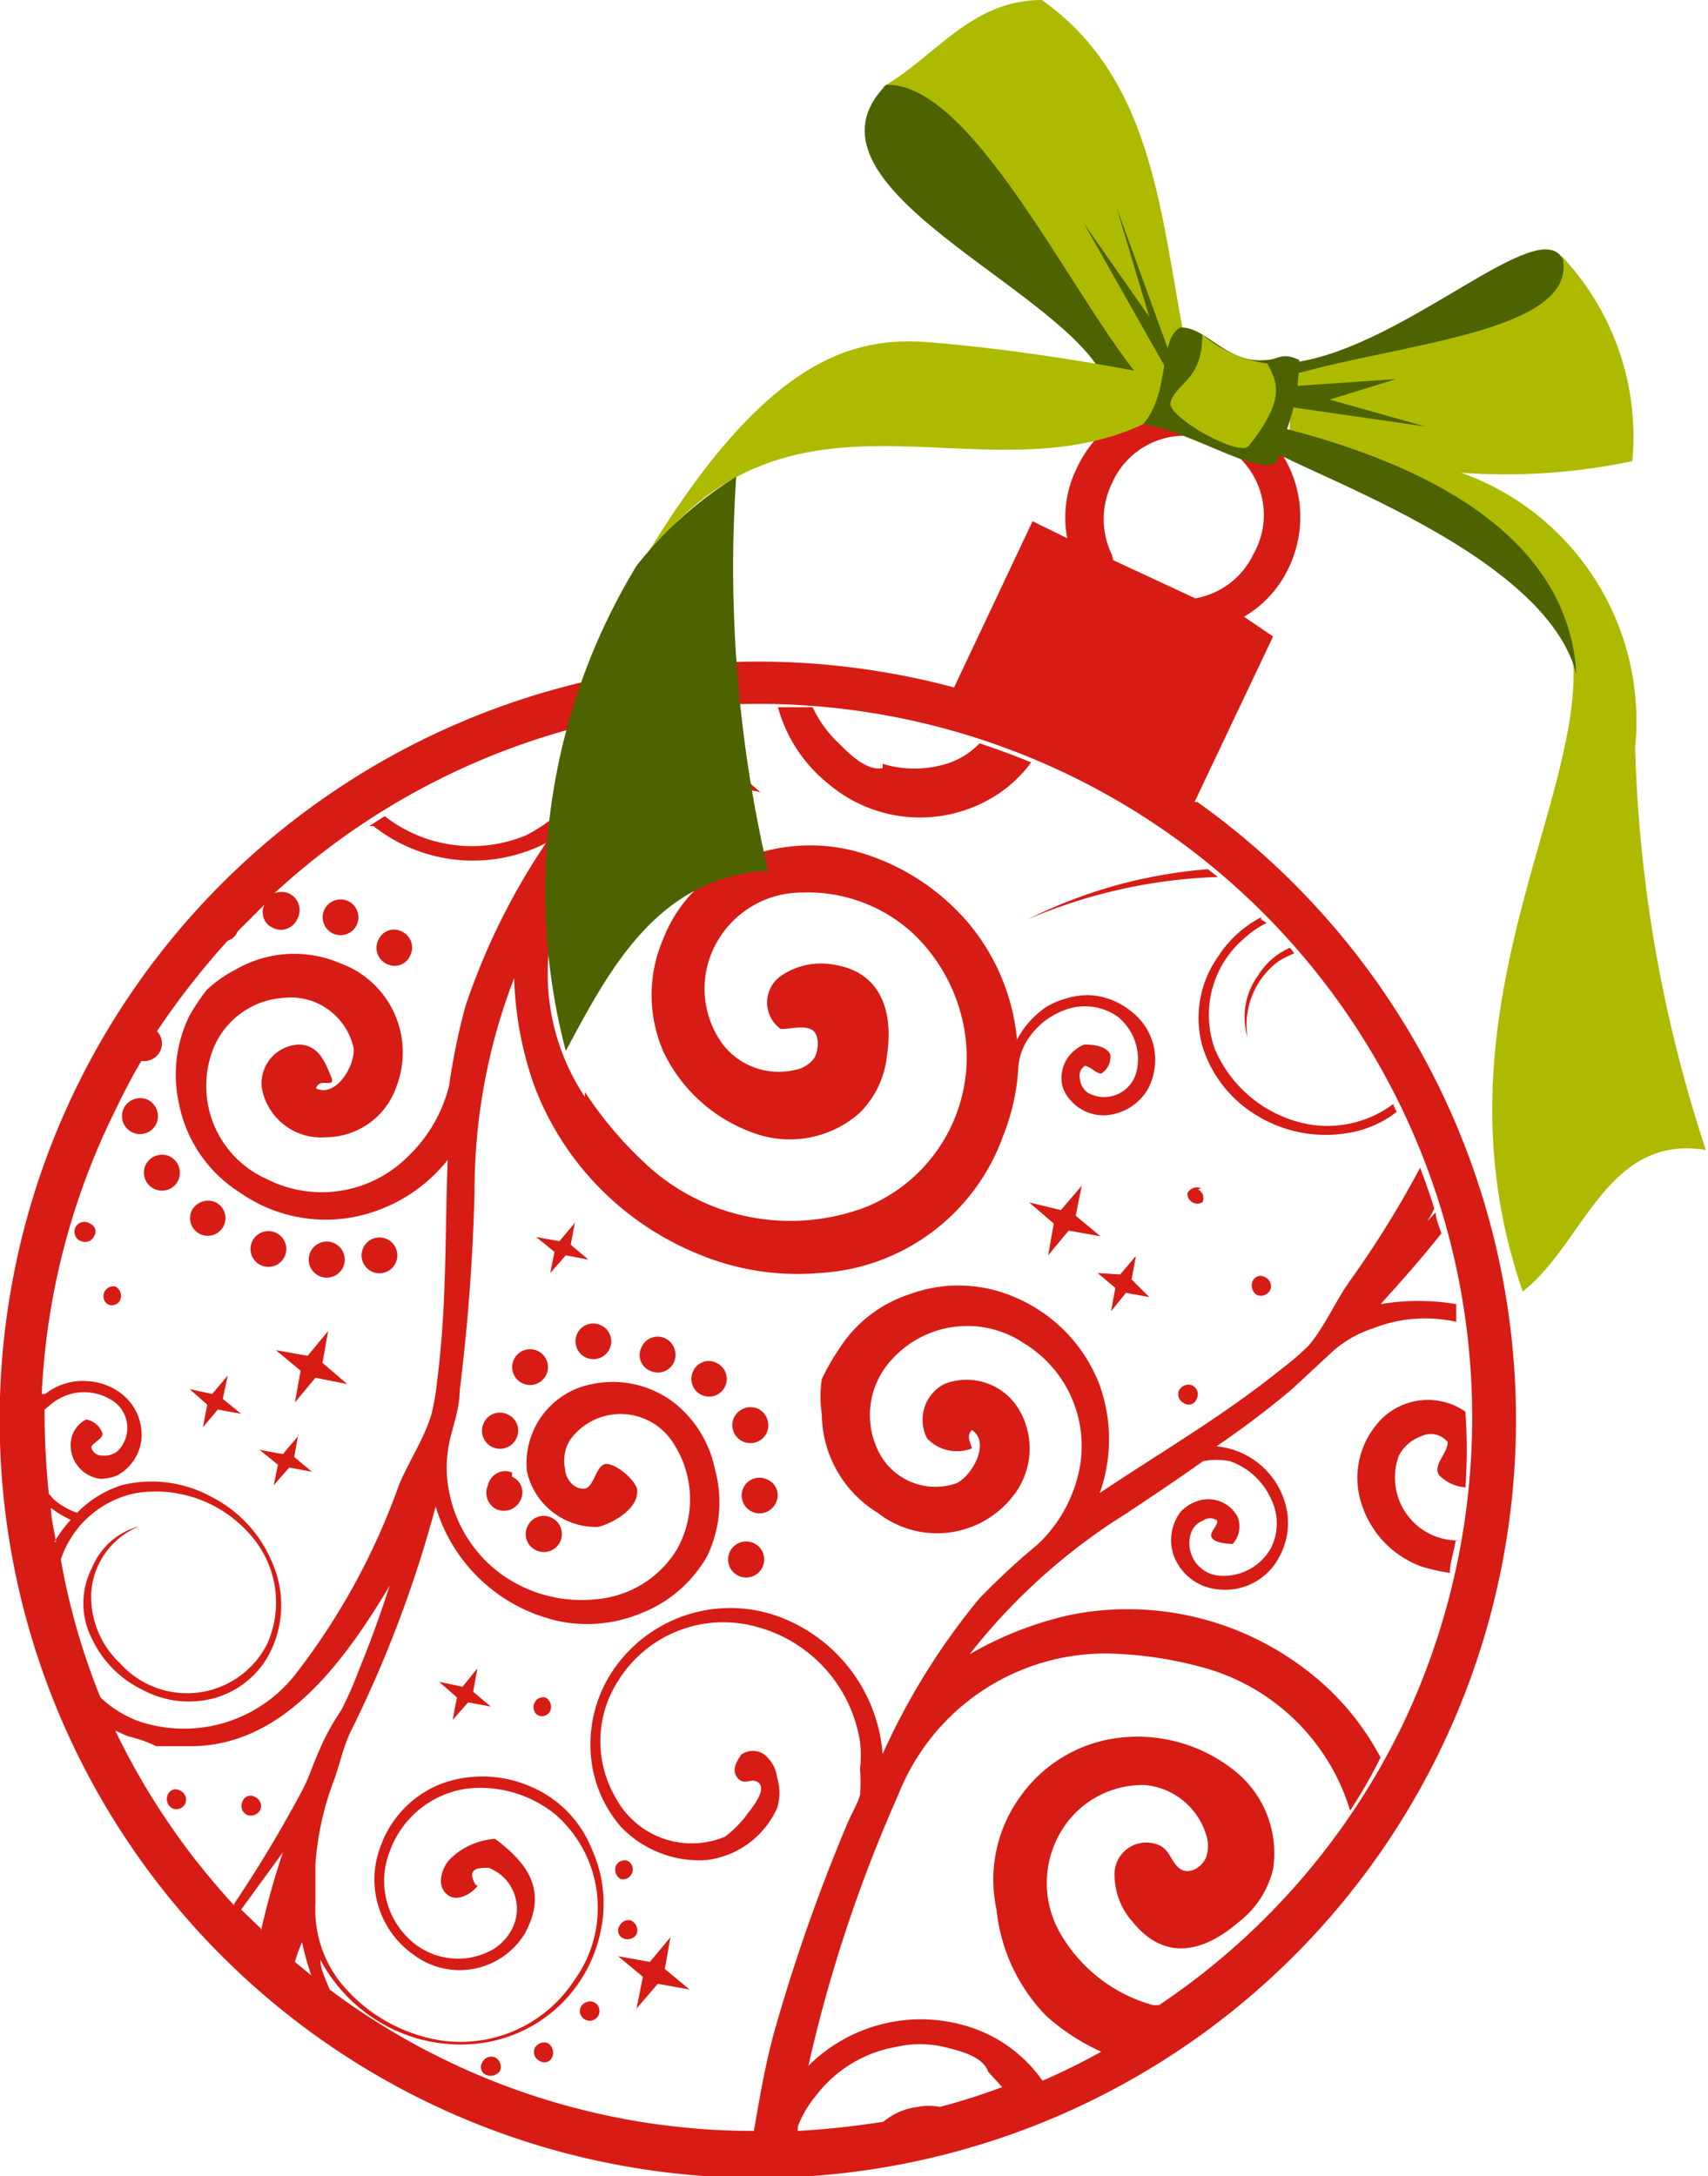
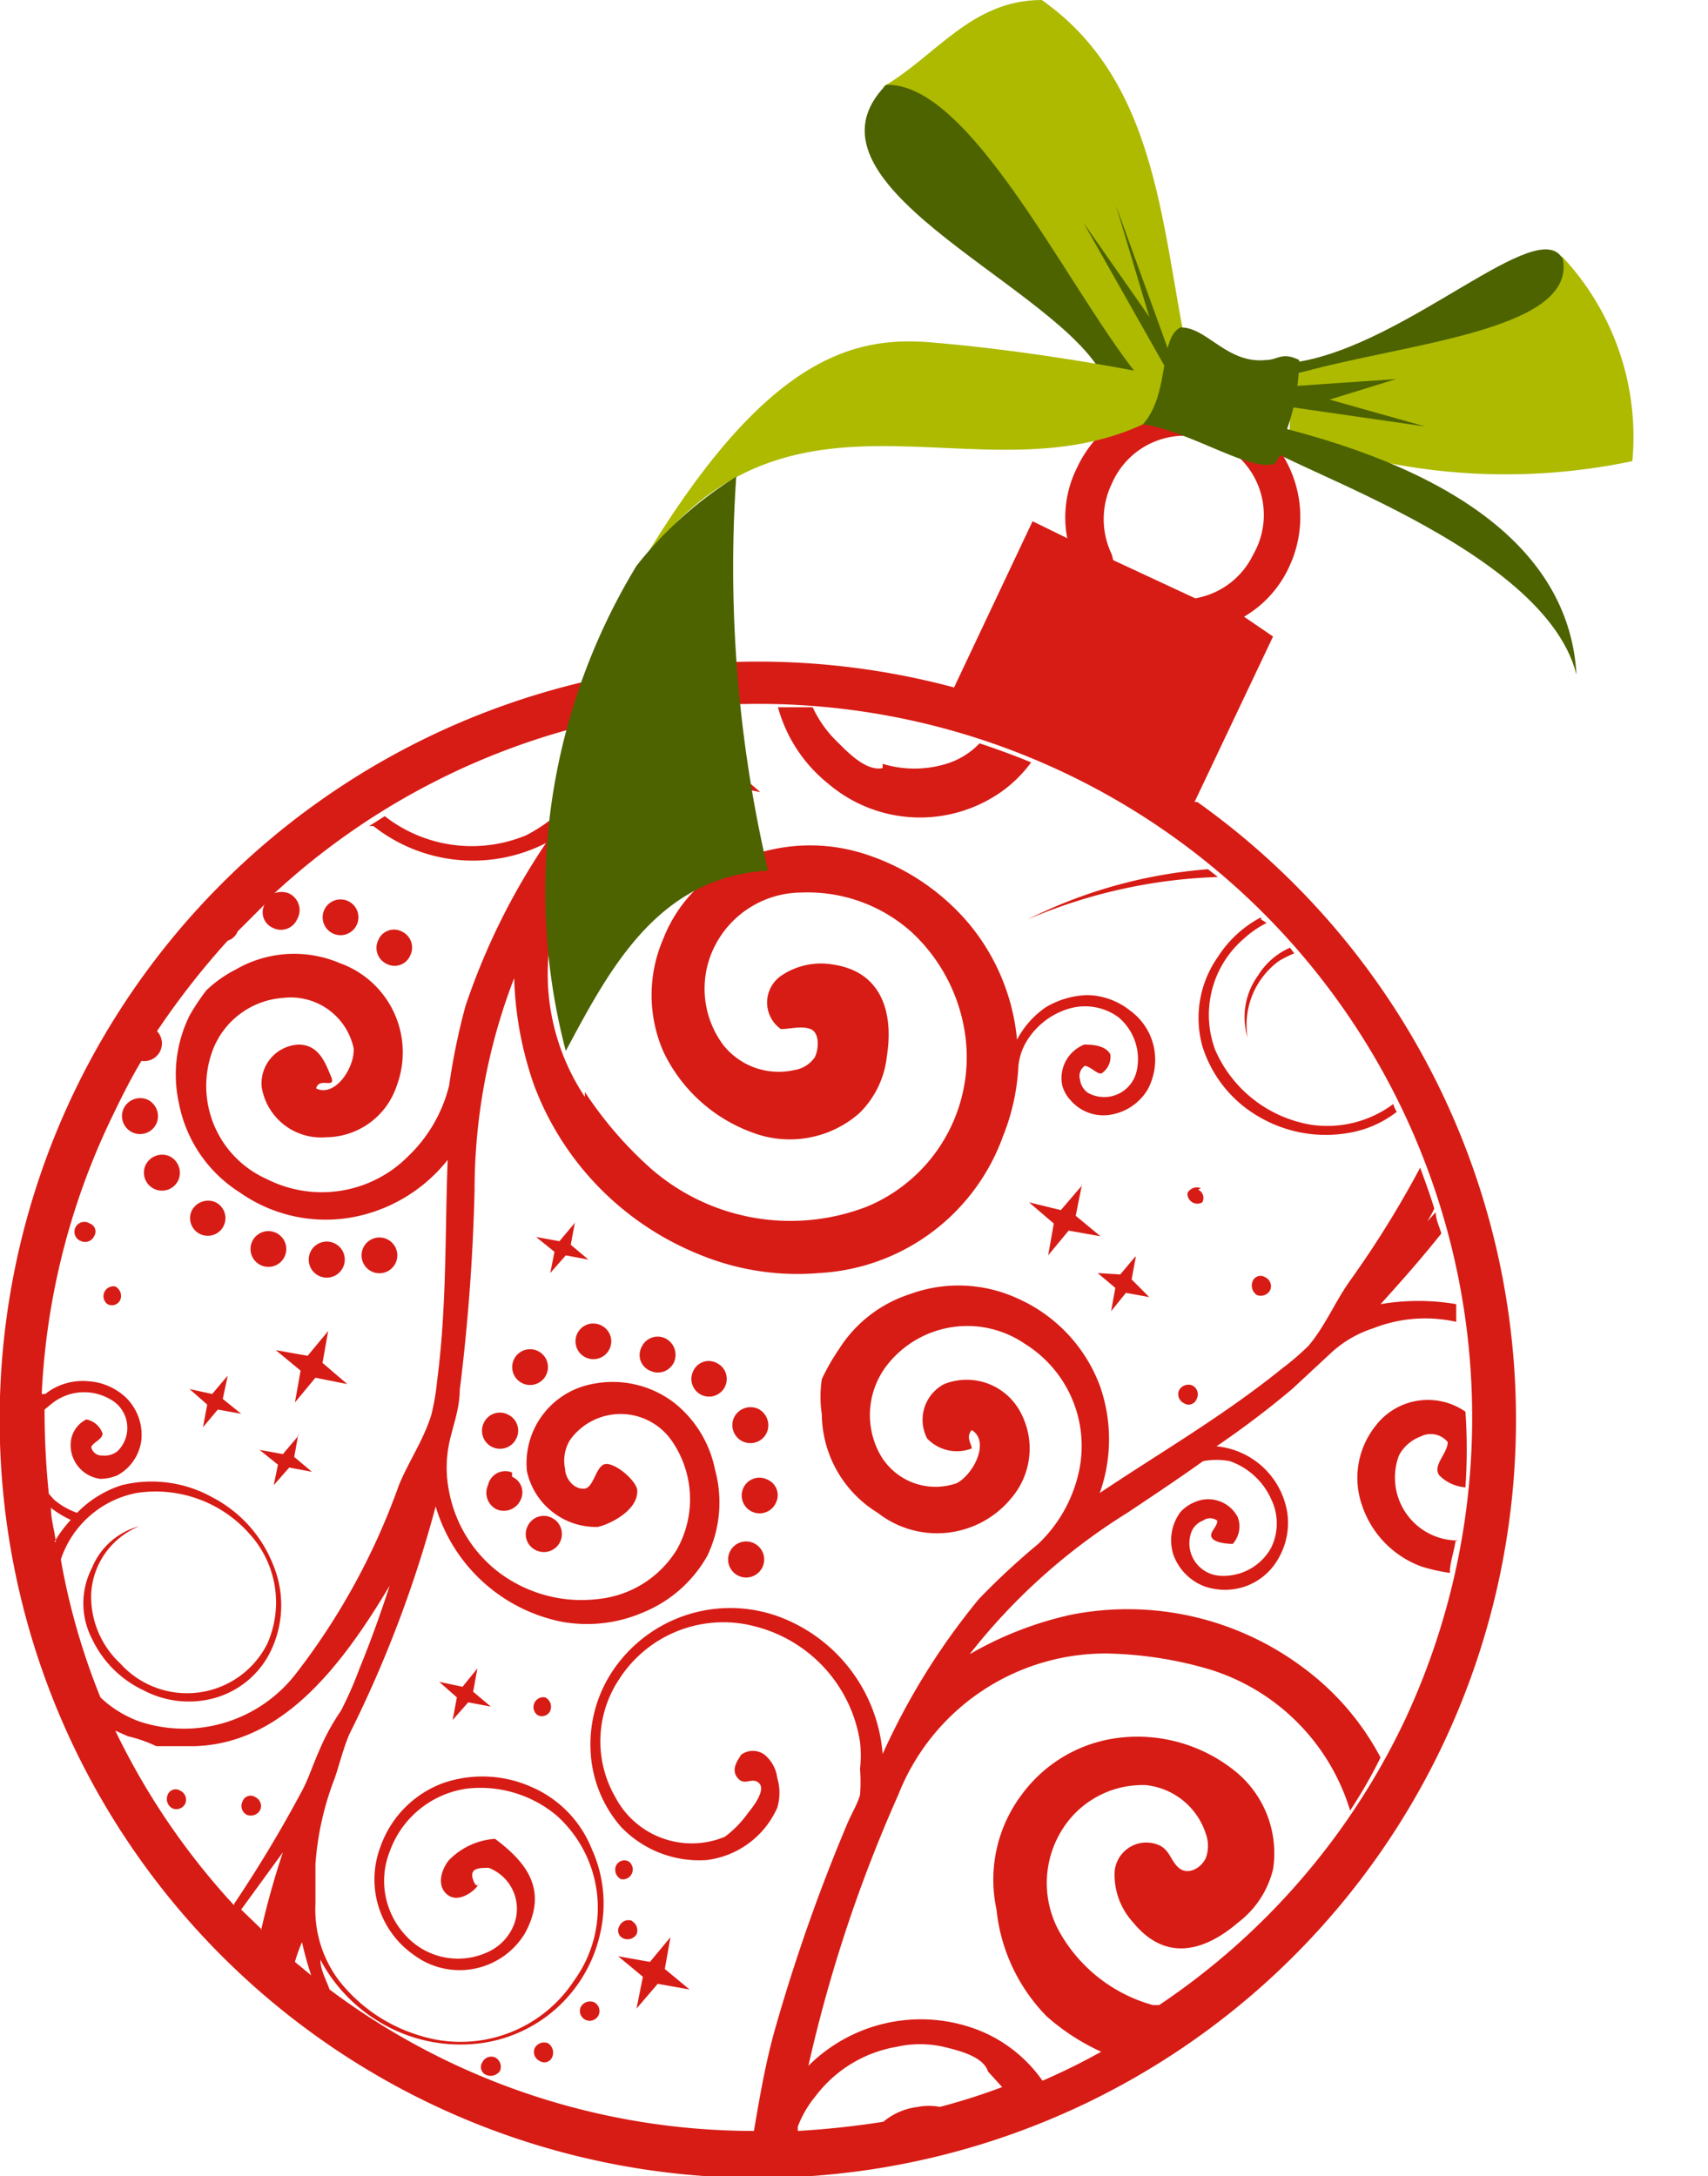
<svg xmlns="http://www.w3.org/2000/svg" viewBox="0 0 24.15 30.77">
  <defs>
    <style>.cls-1{fill:#d71c15;}.cls-1,.cls-2,.cls-3{fill-rule:evenodd;}.cls-2{fill:#adba00;}.cls-3{fill:#4d6300;}</style>
  </defs>
  <title>шарик</title>
  <g id="Слой_2" data-name="Слой 2">
    <g id="Capa_2" data-name="Capa 2">
      <path class="cls-1" d="M16.93,11.34a10.72,10.72,0,1,1-3.44-1.62L14.6,7.37l.49.24a1.57,1.57,0,0,1,.14-1,1.64,1.64,0,0,1,3,1.4,1.58,1.58,0,0,1-.64.71L18,9l-1.11,2.34ZM15.74,7.92l1.16.54a1.12,1.12,0,0,0,.82-.62,1.12,1.12,0,1,0-2-1,1.15,1.15,0,0,0,0,1ZM11.49,10,11,10a2.09,2.09,0,0,0,.71,1.08,2,2,0,0,0,2.47.1,1.89,1.89,0,0,0,.4-.4c-.24-.1-.49-.19-.73-.27a1.08,1.08,0,0,1-.47.29,1.54,1.54,0,0,1-.9,0c0,.07,0,0,0,.06-.23.05-.49-.22-.63-.36a1.64,1.64,0,0,1-.34-.46ZM9.82,10c-.5.59-1,1.24-1.45,1.89a3.14,3.14,0,0,0-.1,3.62s0-.06,0-.07,0,0,0,0a5.45,5.45,0,0,0,.93,1.08,3,3,0,0,0,3.06.54,2.29,2.29,0,0,0,1.35-2.63,2.44,2.44,0,0,0-.72-1.25,2.2,2.2,0,0,0-1.56-.56,1.38,1.38,0,0,0-1.23.77,1.33,1.33,0,0,0,.13,1.39,1,1,0,0,0,1,.35.43.43,0,0,0,.29-.18c.06-.12.07-.35-.06-.4s-.28,0-.42,0a.46.46,0,0,1,0-.75,1,1,0,0,1,.75-.16c.71.11.84.73.75,1.29a1.32,1.32,0,0,1-.39.81,1.49,1.49,0,0,1-1.52.27,2.24,2.24,0,0,1-1.25-1.14,2,2,0,0,1,0-1.6,2,2,0,0,1,1.2-1.16,2.52,2.52,0,0,1,1.6-.05,3.21,3.21,0,0,1,1.52,1,3,3,0,0,1,.68,1.64,1.27,1.27,0,0,1,.41-.46,1.21,1.21,0,0,1,.59-.17,1,1,0,0,1,.6.22.86.86,0,0,1,.34.54.89.89,0,0,1-.09.57.75.75,0,0,1-.52.36.61.61,0,0,1-.57-.2.5.5,0,0,1-.12-.21.51.51,0,0,1,.31-.58c.08,0,.3,0,.37.14a.28.28,0,0,1-.13.27c-.07,0-.15-.1-.23-.11a.17.17,0,0,0-.07.19.27.27,0,0,0,.11.19.47.47,0,0,0,.69-.3.77.77,0,0,0-.26-.77.8.8,0,0,0-.69-.12,1.05,1.05,0,0,0-.62.49.84.84,0,0,0-.1.32,3.08,3.08,0,0,1-.22,1A2.93,2.93,0,0,1,11.58,18a3.63,3.63,0,0,1-1.71-.27,4.15,4.15,0,0,1-2.32-2.39,5,5,0,0,1-.28-1.51,8.34,8.34,0,0,0-.56,3,28.18,28.18,0,0,1-.21,2.83c0,.26-.1.51-.15.75a1.71,1.71,0,0,0,0,.68A1.88,1.88,0,0,0,7,22.19a1.94,1.94,0,0,0,1.45.42,1.48,1.48,0,0,0,1.12-.7,1.45,1.45,0,0,0-.08-1.55.88.88,0,0,0-1.43,0,.56.56,0,0,0-.07.41c0,.11.1.28.26.28s.17-.37.34-.35.44.28.42.39c0,.28-.41.47-.56.5a1,1,0,0,1-1-.79,1.14,1.14,0,0,1,.92-1.23,1.43,1.43,0,0,1,1.17.27,1.61,1.61,0,0,1,.57.94A1.75,1.75,0,0,1,10,22a1.84,1.84,0,0,1-.91.8,2,2,0,0,1-1.15.13,2.34,2.34,0,0,1-1.78-1.63,17,17,0,0,1-1.22,3.22c-.09.21-.14.43-.21.63a4.16,4.16,0,0,0-.27,1.21c0,.19,0,.38,0,.56A1.67,1.67,0,0,0,4.79,28a2.28,2.28,0,0,0,1.14.78A1.92,1.92,0,0,0,8.12,28a1.75,1.75,0,0,0-.25-2.33,1.68,1.68,0,0,0-1.27-.38,1.36,1.36,0,0,0-1.09.89,1.13,1.13,0,0,0,.22,1.18,1,1,0,0,0,1.19.23.71.71,0,0,0,.34-.36.62.62,0,0,0-.35-.82c-.13,0-.28,0-.22.17s.1,0,.07.07-.26.26-.42.15-.12-.33,0-.49A1,1,0,0,1,7,26c.44.33.76.72.42,1.34a1.08,1.08,0,0,1-1.57.3,1.3,1.3,0,0,1-.47-1.53,1.48,1.48,0,0,1,.89-.9,1.7,1.7,0,0,1,1.23.05,1.6,1.6,0,0,1,.87.89,1.86,1.86,0,0,1,.12,1.17A2,2,0,0,1,6.7,28.9a2.22,2.22,0,0,1-1.3-.29,2.27,2.27,0,0,1-.87-.9c0,.14.08.28.13.42a10,10,0,0,0,6,2c.08-.47.17-1,.31-1.48a25.26,25.26,0,0,1,1-2.84c.06-.15.15-.29.19-.43a2.28,2.28,0,0,0,0-.37,1.65,1.65,0,0,0,0-.38A2,2,0,0,0,10.69,23a1.75,1.75,0,0,0-1.94.75,1.58,1.58,0,0,0-.05,1.66,1.22,1.22,0,0,0,1.55.56,1.53,1.53,0,0,0,.33-.34c.09-.11.25-.33.15-.42s-.2.05-.3-.07,0-.25.05-.33a.28.28,0,0,1,.33,0,.51.51,0,0,1,.18.33.73.73,0,0,1,0,.42,1.26,1.26,0,0,1-1,.74,1.53,1.53,0,0,1-1.21-.47,1.75,1.75,0,0,1-.43-1.09,1.87,1.87,0,0,1,.42-1.26,2,2,0,0,1,2.22-.63,2.26,2.26,0,0,1,1.49,1.95,9.72,9.72,0,0,1,1.36-2.19,10.21,10.21,0,0,1,.84-.78,2,2,0,0,0,.57-1,1.7,1.7,0,0,0-.76-1.83,1.44,1.44,0,0,0-1.93.28,1.15,1.15,0,0,0-.14,1.24.9.9,0,0,0,1.11.45c.24-.13.47-.59.21-.75-.09.1,0,.2,0,.26a.58.58,0,0,1-.63-.14.57.57,0,0,1,.24-.77.86.86,0,0,1,1.08.4,1.08,1.08,0,0,1-.12,1.2,1.36,1.36,0,0,1-1.9.22A1.65,1.65,0,0,1,11.62,20a1.68,1.68,0,0,1,0-.5,3,3,0,0,1,.24-.42,1.86,1.86,0,0,1,1-.78,2,2,0,0,1,1.53.06,2.19,2.19,0,0,1,1.16,1.23,2.27,2.27,0,0,1,0,1.52c.85-.57,1.75-1.09,2.59-1.77a3.65,3.65,0,0,0,.36-.31c.23-.27.37-.61.58-.91a14.18,14.18,0,0,0,1-1.61c.07.19.14.38.2.58a1.62,1.62,0,0,1-.1.18l.12-.13c0,.1.05.2.08.3-.27.34-.56.67-.86,1a3.16,3.16,0,0,1,1.07,0c0,.09,0,.17,0,.25a2,2,0,0,0-1.17.09,1.6,1.6,0,0,0-.59.34l-.56.52a13.09,13.09,0,0,1-1.07.81,1.12,1.12,0,0,1,1,.93,1,1,0,0,1-.11.63.87.87,0,0,1-.48.42.89.89,0,0,1-.58,0,.75.75,0,0,1-.44-.45.67.67,0,0,1,.1-.6.56.56,0,0,1,.2-.14.47.47,0,0,1,.61.21.37.37,0,0,1-.07.38s-.23,0-.29-.08.08-.16.07-.25a.17.17,0,0,0-.2,0,.29.29,0,0,0-.16.15.46.46,0,0,0,.4.63.77.77,0,0,0,.72-.39.78.78,0,0,0,0-.7,1,1,0,0,0-.58-.53,1,1,0,0,0-.38,0c-.35.25-.71.49-1.07.73a8.58,8.58,0,0,0-2.23,2,5,5,0,0,1,1.44-.56,4.14,4.14,0,0,1,3.25.73,3.76,3.76,0,0,1,1.12,1.29,6.93,6.93,0,0,1-.43.75,3,3,0,0,0-2-2,5.5,5.5,0,0,0-1.41-.22s-.06,0-.06,0,0,0,.08,0a3.15,3.15,0,0,0-3,2,20.44,20.44,0,0,0-1.27,3.83,2.25,2.25,0,0,1,2.31-.54,2,2,0,0,1,1,.75,9.12,9.12,0,0,0,.83-.41,3.08,3.08,0,0,1-.77-.5A2.52,2.52,0,0,1,14.09,27a2,2,0,0,1,.36-1.63,2,2,0,0,1,1.38-.8,2.2,2.2,0,0,1,1.63.47A1.49,1.49,0,0,1,18,26.43a1.34,1.34,0,0,1-.49.75c-.43.37-1,.6-1.49,0a1,1,0,0,1-.26-.72.45.45,0,0,1,.65-.36c.14.08.15.23.27.32s.3,0,.37-.15a.5.5,0,0,0,0-.34,1,1,0,0,0-.85-.69A1.34,1.34,0,0,0,15,25.9a1.42,1.42,0,0,0,0,1.45,2.18,2.18,0,0,0,1.3,1l.09,0a10,10,0,0,0,3.46-4A10.09,10.09,0,0,0,3.88,12.63a.28.28,0,0,1,.2,0A.26.26,0,0,1,4.2,13a.25.25,0,0,1-.34.12.24.24,0,0,1-.12-.33l-.38.38,0,0a.22.22,0,0,1-.14.13,11.12,11.12,0,0,0-1,1.28A.25.25,0,0,1,2,15c-.15.25-.28.51-.41.78a10.09,10.09,0,0,0-1,3.93l.05,0a.85.85,0,0,1,.61-.18.85.85,0,0,1,.53.23.74.74,0,0,1,.22.59.66.66,0,0,1-.34.51.64.64,0,0,1-.24.05A.48.48,0,0,1,1,20.4a.4.4,0,0,1,.22-.33.3.3,0,0,1,.23.2c0,.08-.13.12-.16.19a.15.15,0,0,0,.16.12.29.29,0,0,0,.21-.06.46.46,0,0,0-.11-.74.73.73,0,0,0-.81.06l-.11.09a11.71,11.71,0,0,0,.06,1.19l.07.08a1,1,0,0,0,.33.19A1.53,1.53,0,0,1,1.72,21,1.76,1.76,0,0,1,3,21.17a1.83,1.83,0,0,1,.86.95,1.49,1.49,0,0,1-.06,1.28,1.26,1.26,0,0,1-.77.61,1.37,1.37,0,0,1-1-.11,1.52,1.52,0,0,1-.73-.73,1.09,1.09,0,0,1,0-1,1,1,0,0,1,.67-.59,1.09,1.09,0,0,0-.68.94,1.29,1.29,0,0,0,.41,1,1.27,1.27,0,0,0,2.08-.28,1.44,1.44,0,0,0-.25-1.55,1.77,1.77,0,0,0-1.6-.58,1.41,1.41,0,0,0-1.07.94A9.63,9.63,0,0,0,1.42,24a1.58,1.58,0,0,0,.55.34,2,2,0,0,0,2.21-.67A9.61,9.61,0,0,0,5.64,21c.14-.34.35-.64.46-1a3.29,3.29,0,0,0,.08-.47c.14-1.07.11-2.1.15-3.13a2.24,2.24,0,0,1-1.29.8,2.11,2.11,0,0,1-1.65-.34,1.92,1.92,0,0,1-.86-1.26,1.88,1.88,0,0,1,.15-1.24A3,3,0,0,1,2.92,14a1.77,1.77,0,0,1,.41-.29,1.65,1.65,0,0,1,1.48-.09,1.34,1.34,0,0,1,.8,1.73,1.06,1.06,0,0,1-1,.73.85.85,0,0,1-.91-.71.55.55,0,0,1,.52-.6c.29,0,.38.26.46.45s-.17,0-.21.17c.27.13.55-.3.53-.57a.91.91,0,0,0-1-.71,1.15,1.15,0,0,0-1,.76,1.44,1.44,0,0,0,.77,1.8,1.72,1.72,0,0,0,2-.32,2.07,2.07,0,0,0,.58-1,9.29,9.29,0,0,1,.23-1.12,9.54,9.54,0,0,1,1.14-2.31,2.27,2.27,0,0,1-2.44-.24l-.06,0,.22-.14a2,2,0,0,0,2,.27,2.36,2.36,0,0,0,.32-.2,1.86,1.86,0,0,0,.31-.21,4.17,4.17,0,0,0,.27-.38L9,10.14c.27-.05.54-.08.81-.11ZM4.4,27.93a4.77,4.77,0,0,1-.13-.47,2.31,2.31,0,0,0-.1.28l.23.19Zm-.71-.63A11.42,11.42,0,0,1,4,26.19L3.41,27l.28.27Zm-.38-.38a18.34,18.34,0,0,0,.95-1.58c.1-.18.16-.38.25-.58a3.15,3.15,0,0,1,.31-.57,5.26,5.26,0,0,0,.26-.59c.16-.39.3-.78.43-1.18-.75,1.26-1.58,2.24-2.77,2.27-.17,0-.34,0-.53,0a1.9,1.9,0,0,0-.4-.14l-.18-.08a10.08,10.08,0,0,0,1.68,2.47ZM.77,21.8A1.86,1.86,0,0,1,1,21.49a1.4,1.4,0,0,1-.28-.17c0,.16.05.32.07.48Zm10.51,8.33A12.1,12.1,0,0,0,12.49,30a.93.93,0,0,1,.49-.21.82.82,0,0,1,.31,0,9,9,0,0,0,.88-.28l-.2-.22s0,0,0,0c-.07-.22-.43-.3-.63-.35a1.51,1.51,0,0,0-.66,0,1.82,1.82,0,0,0-1.15.7,1.52,1.52,0,0,0-.25.43l0,.11Zm9.34-8.35h-.06a.89.89,0,0,1-.78-1.2.57.57,0,0,1,.31-.27.31.31,0,0,1,.38.08c0,.16-.22.33-.12.47a.58.58,0,0,0,.37.17,7.6,7.6,0,0,0,0-1.07.93.93,0,0,0-1.27.2,1.18,1.18,0,0,0-.19,1.13,1.39,1.39,0,0,0,.84.86,2.59,2.59,0,0,0,.4.09c0-.15.06-.3.08-.45Zm-3.54-9.49a6.89,6.89,0,0,0-2.55.71,7.43,7.43,0,0,1,2.69-.6l-.14-.11Zm.75.68a1.61,1.61,0,0,0-.61.56A1.5,1.5,0,0,0,17,14.79a1.75,1.75,0,0,0,.8,1,1.87,1.87,0,0,0,1.26.23,1.51,1.51,0,0,0,.69-.3.37.37,0,0,1-.05-.11,1.56,1.56,0,0,1-1.18.29,1.8,1.8,0,0,1-1.34-1.06,1.42,1.42,0,0,1,.41-1.57,1.4,1.4,0,0,1,.32-.22L17.83,13Zm.41.43a1,1,0,0,0-.45.39,1,1,0,0,0-.15.88,1.12,1.12,0,0,1,.44-1.08,1.51,1.51,0,0,1,.22-.11l-.06-.08ZM5.47,17.52a.25.25,0,0,0-.21.46.25.25,0,1,0,.21-.46Zm-.74.06a.25.25,0,0,0-.22.46.25.25,0,0,0,.22-.46Zm-.83-.15a.25.25,0,0,0-.21.46.25.25,0,1,0,.21-.46ZM3.05,17a.26.26,0,0,0-.34.12A.25.25,0,1,0,3.05,17Zm-.65-.65a.26.26,0,0,0-.34.12.25.25,0,1,0,.46.22.26.26,0,0,0-.12-.34Zm-.31-.8a.26.26,0,0,0-.34.12.25.25,0,1,0,.46.22.26.26,0,0,0-.12-.34Zm2.83-2.81a.25.25,0,0,0-.21.46.25.25,0,1,0,.21-.46Zm.76.43a.24.24,0,0,0-.33.12.25.25,0,0,0,.12.34.24.24,0,0,0,.33-.12.25.25,0,0,0-.12-.34ZM7.18,20a.25.25,0,0,0-.34.12.25.25,0,1,0,.46.22A.25.25,0,0,0,7.18,20Zm.06.82A.25.25,0,0,0,6.9,21a.26.26,0,0,0,.12.34.26.26,0,0,0,.34-.13.24.24,0,0,0-.12-.33Zm.56.64a.25.25,0,0,0-.34.12.25.25,0,0,0,.12.34.25.25,0,1,0,.22-.46Zm-.2-2.36a.25.25,0,0,0-.21.46.25.25,0,1,0,.21-.46Zm.9-.36a.25.25,0,0,0-.34.12.25.25,0,1,0,.46.21.25.25,0,0,0-.12-.33Zm.9.18a.25.25,0,0,0-.33.13.24.24,0,0,0,.12.33.25.25,0,0,0,.34-.12.26.26,0,0,0-.13-.34Zm.73.35a.24.24,0,0,0-.33.12.25.25,0,1,0,.33-.12Zm.59.65a.26.26,0,0,0-.34.12.25.25,0,0,0,.46.22.26.26,0,0,0-.12-.34Zm.13,1a.25.25,0,0,0-.34.12.25.25,0,1,0,.46.21.24.24,0,0,0-.12-.33Zm-.19.9a.25.25,0,1,0-.22.46.25.25,0,0,0,.22-.46ZM3.22,19.45,3,19.71l-.32-.07.25.22-.06.32.21-.25.33.06-.26-.21.07-.33Zm1.42-.63-.29.35-.45-.08.35.29-.08.45.29-.35.45.09-.35-.3.08-.45ZM15.3,16.76l-.3.35L14.55,17l.35.3-.08.45.29-.35.45.08-.35-.29.09-.45ZM9.48,27.39l-.29.35-.45-.08.35.29L9,28.4l.3-.35.45.08-.35-.29.08-.45Zm1-16.94-.29.35-.45-.08.35.29-.08.45.29-.35.45.09-.35-.3.08-.45ZM4.22,20.3,4,20.56l-.33-.06.26.21L3.87,21l.22-.25.32.06-.25-.21.06-.33Zm3.9-3-.21.25-.33-.06.26.21L7.78,18,8,17.75l.32.06-.25-.21.06-.32ZM6.75,23.59l-.21.26-.33-.07.25.22-.06.32.22-.25.32.06-.25-.21.06-.33Zm9.3-5.82-.21.25L15.52,18l.25.21-.06.33.21-.26.33.06L16,18.09l.06-.32ZM9.48,11.5l-.21.26-.33-.07.25.22-.06.32L9.35,12l.32.06-.25-.21.06-.33ZM7,29.09a.14.14,0,0,0-.18.07.12.12,0,0,0,.06.18.16.16,0,0,0,.19-.06A.15.15,0,0,0,7,29.09Zm.75-.2a.15.15,0,0,0-.19.07.14.14,0,0,0,.07.18.12.12,0,0,0,.18-.06.16.16,0,0,0-.06-.19Zm.65-.58a.15.15,0,0,0-.19.07.14.14,0,0,0,.07.18.14.14,0,0,0,.18-.06.14.14,0,0,0-.06-.19Zm.54-1.15a.14.14,0,0,0-.18.07.12.12,0,0,0,.06.18A.15.15,0,0,0,9,27.35a.15.15,0,0,0-.07-.19Zm-.05-.84a.13.13,0,0,0-.18.06.15.15,0,0,0,.07.19.14.14,0,0,0,.11-.25Zm9-8.26a.12.12,0,0,0-.18.06.16.16,0,0,0,.06.19.15.15,0,0,0,.19-.07.14.14,0,0,0-.07-.18Zm-.91-1.26a.15.15,0,0,0-.19.07A.14.14,0,0,0,17,17a.13.13,0,0,0-.06-.18Zm-.12,2.79a.15.15,0,0,0-.19.07.14.14,0,0,0,.07.18.12.12,0,0,0,.18-.06.14.14,0,0,0-.06-.19ZM1.63,18.19a.14.14,0,0,0-.11.25.13.13,0,0,0,.18-.06.15.15,0,0,0-.07-.19Zm-.36-.89a.14.14,0,1,0-.12.25.14.14,0,0,0,.18-.07.12.12,0,0,0-.06-.18ZM7.71,24a.14.14,0,0,0-.11.25.13.13,0,0,0,.18-.06A.15.15,0,0,0,7.71,24ZM2.55,25.32a.12.12,0,0,0-.18.06.15.15,0,0,0,.07.19.14.14,0,0,0,.18-.07.14.14,0,0,0-.07-.18Zm1.06.09a.12.12,0,0,0-.18.06.14.14,0,0,0,.06.19.15.15,0,0,0,.19-.07A.14.14,0,0,0,3.61,25.41Z" />
      <path class="cls-2" d="M16.89,5.43c-.48-1.88-.38-4.18-2.16-5.43-1,0-1.5.8-2.25,1.23C13.81,1.41,15,4.07,16,5.29Z" />
      <path class="cls-3" d="M16.05,5.26l-.52-.06c-.81-1.25-4.35-2.63-3-4C13.71,1.16,15.06,4,16.05,5.26Z" />
      <path class="cls-2" d="M16.86,5.41l.05.12C14.39,7.58,11.37,4.75,9.05,8c1.75-2.94,3-3.25,4.1-3.16S15.65,5.14,16.86,5.41Z" />
      <path class="cls-2" d="M18.27,5.32c1.27-.54,3.8-.81,3.81-1.7a3.72,3.72,0,0,1,1,2.9,8.68,8.68,0,0,1-4.85-.37Z" />
      <path class="cls-3" d="M18.28,5.3c1.48-.44,4-.6,3.82-1.63-.33-.67-2.2,1.21-3.77,1.45Z" />
      <path class="cls-3" d="M10.41,6.74a18.86,18.86,0,0,0,.45,5.57C9.3,12.4,8.62,13.7,8,14.86A8.87,8.87,0,0,1,9,8,5.45,5.45,0,0,1,10.41,6.74Z" />
-       <path class="cls-2" d="M18.14,6.2a5.42,5.42,0,0,1,3.39,1.7c2.26,1.94-1.68,5.5,0,10.36.86-.66,1.18-2.23,2.59-2a19.8,19.8,0,0,1-1-5.69,3.73,3.73,0,0,0-2.56-3.92Z" />
      <path class="cls-3" d="M17.81,6.19c-.33.22,4,1.41,4.48,3.35C22.21,8.05,21,6.8,18.21,6.07,18.05,6,17.79,6.21,17.81,6.19Z" />
      <path class="cls-3" d="M16.69,4.63c-.31.16-.14.93-.53,1.37.66.09,1.56.7,1.87.55.1-.18.16-.15.16-.46a3,3,0,0,0,.18-1c-.25-.12-.3,0-.47,0C17.35,5.15,17.06,4.62,16.69,4.63Z" />
-       <path class="cls-2" d="M16.55,5.69c-.05.21,1,.79,1.11.61.56-.7.37-.93.26-1.16h0A1.78,1.78,0,0,1,17,4.73C17,5.38,16.64,5.4,16.55,5.69Z" />
      <polygon class="cls-3" points="16.52 4.95 15.78 2.91 16.25 4.48 15.32 3.15 16.48 5.2 16.52 4.95" />
      <polygon class="cls-3" points="18.28 5.46 19.74 5.36 18.8 5.65 20.15 6.03 18.21 5.75 18.28 5.46" />
    </g>
  </g>
</svg>